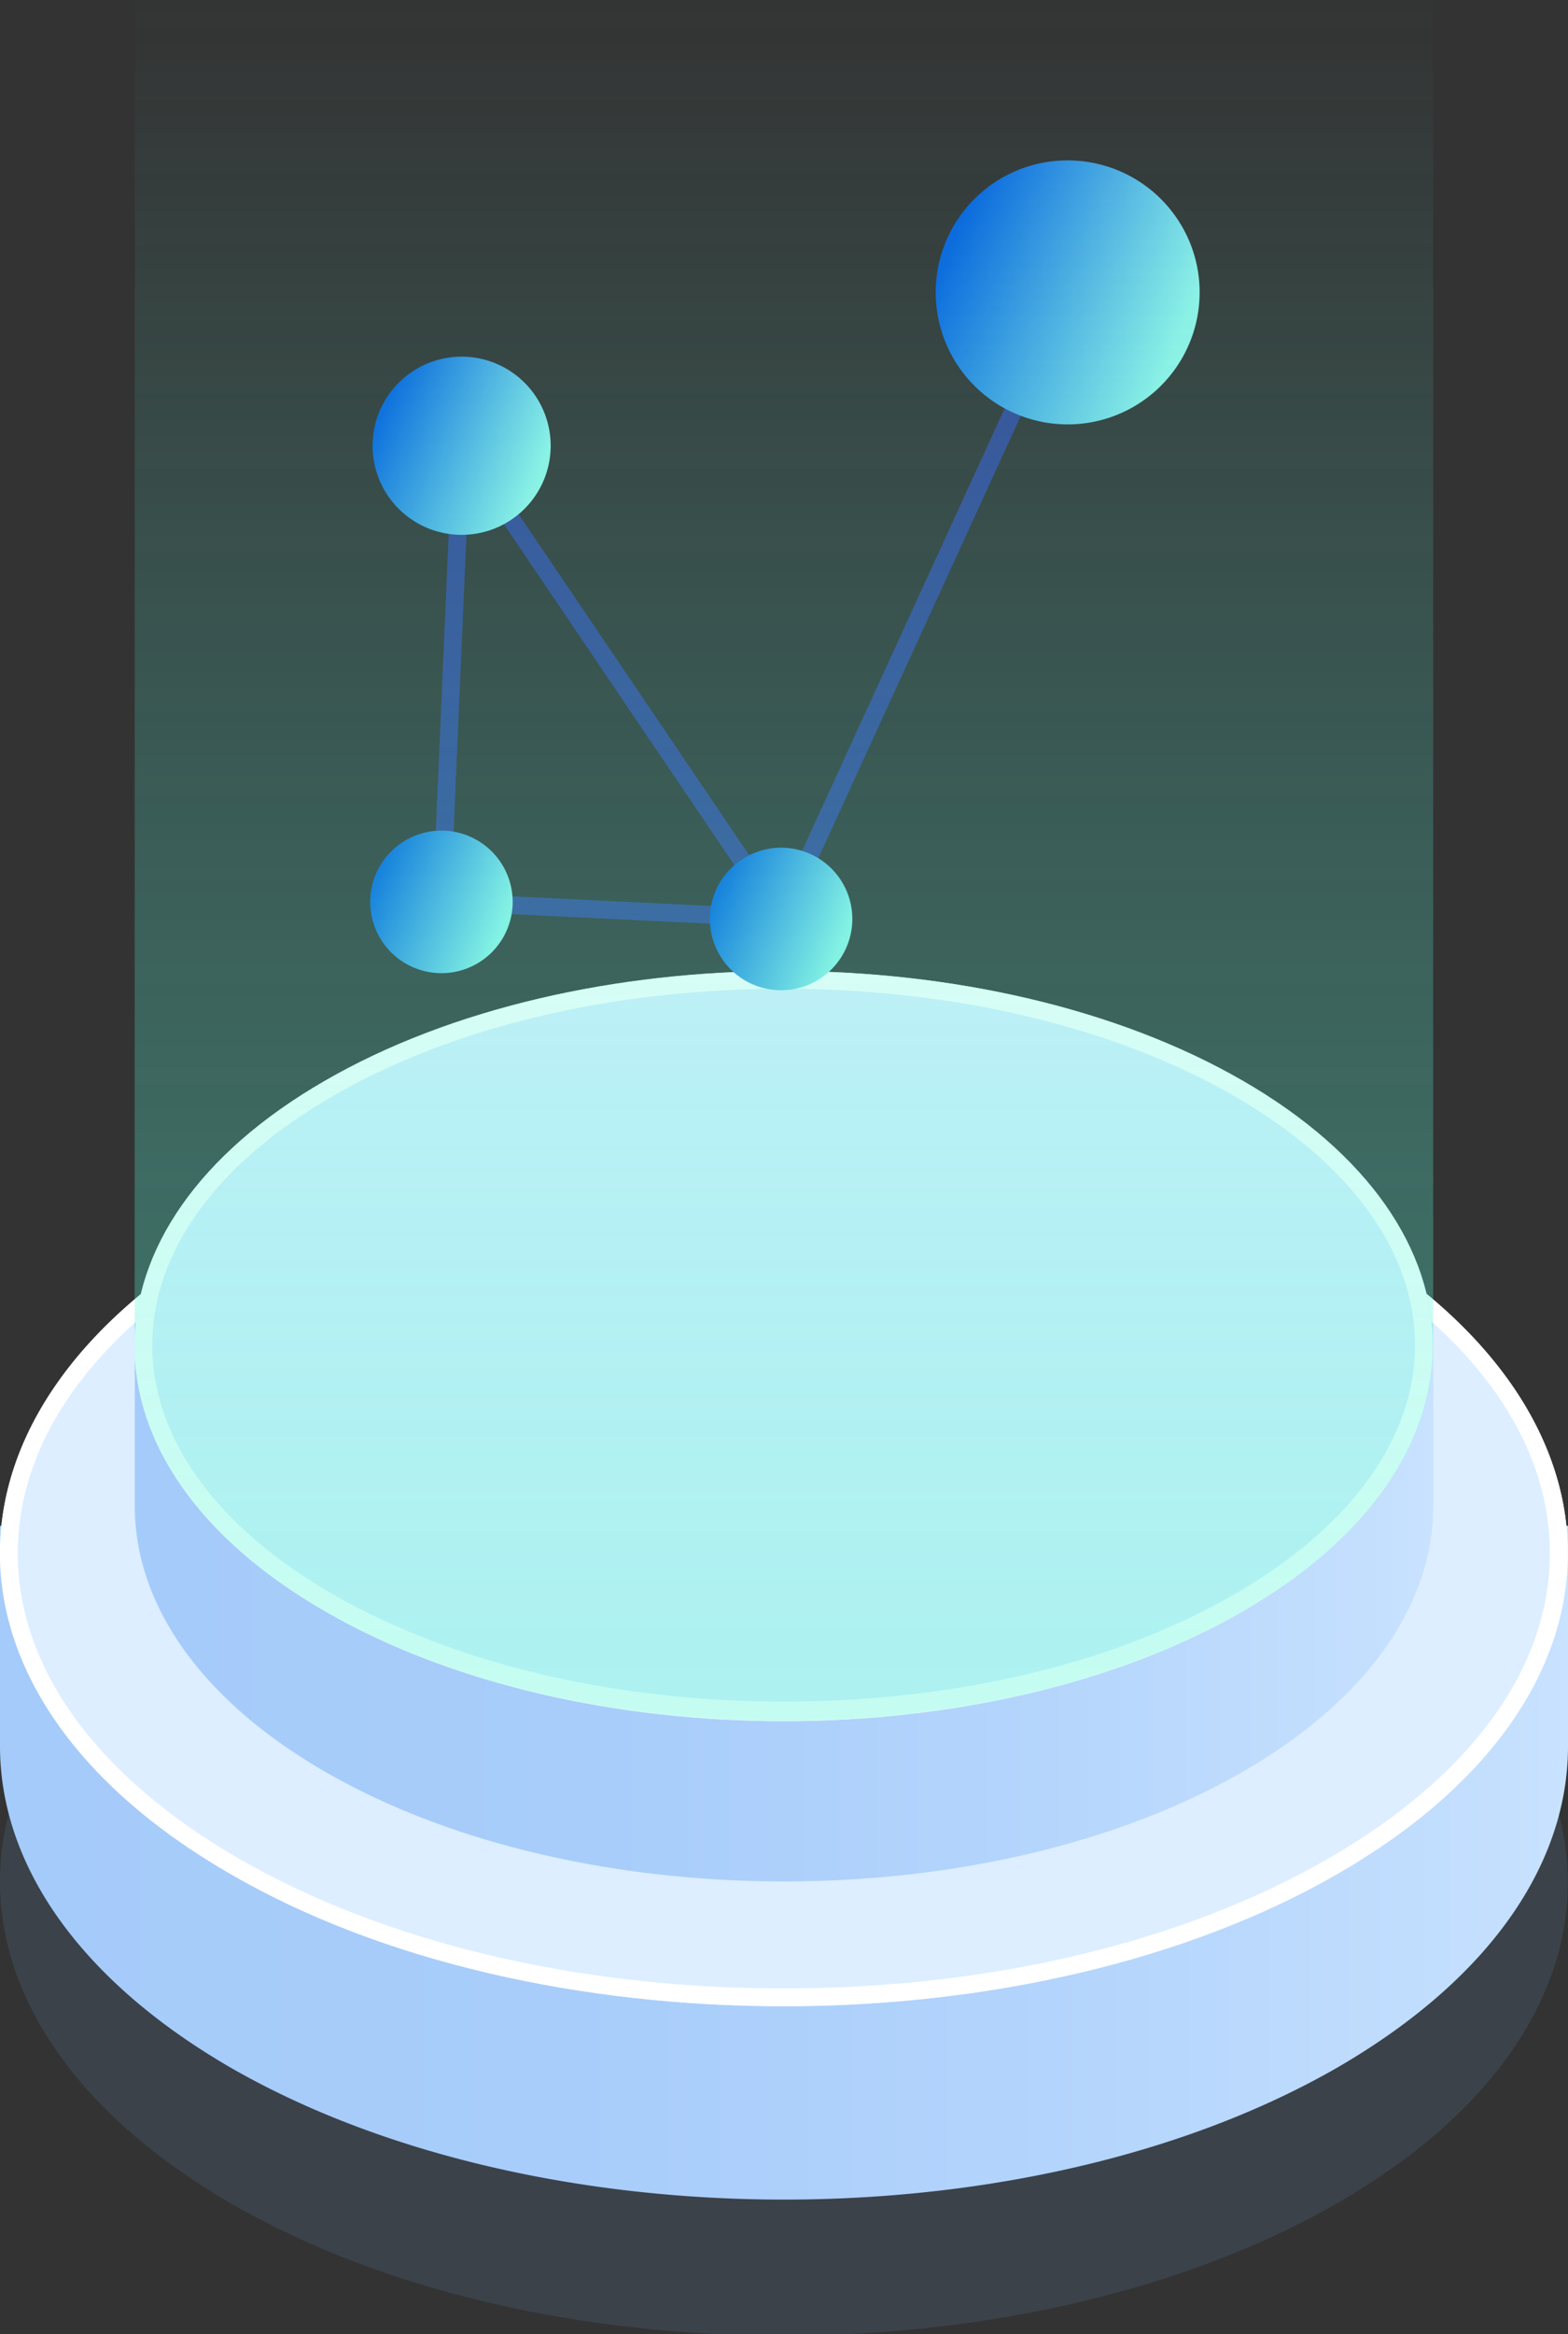
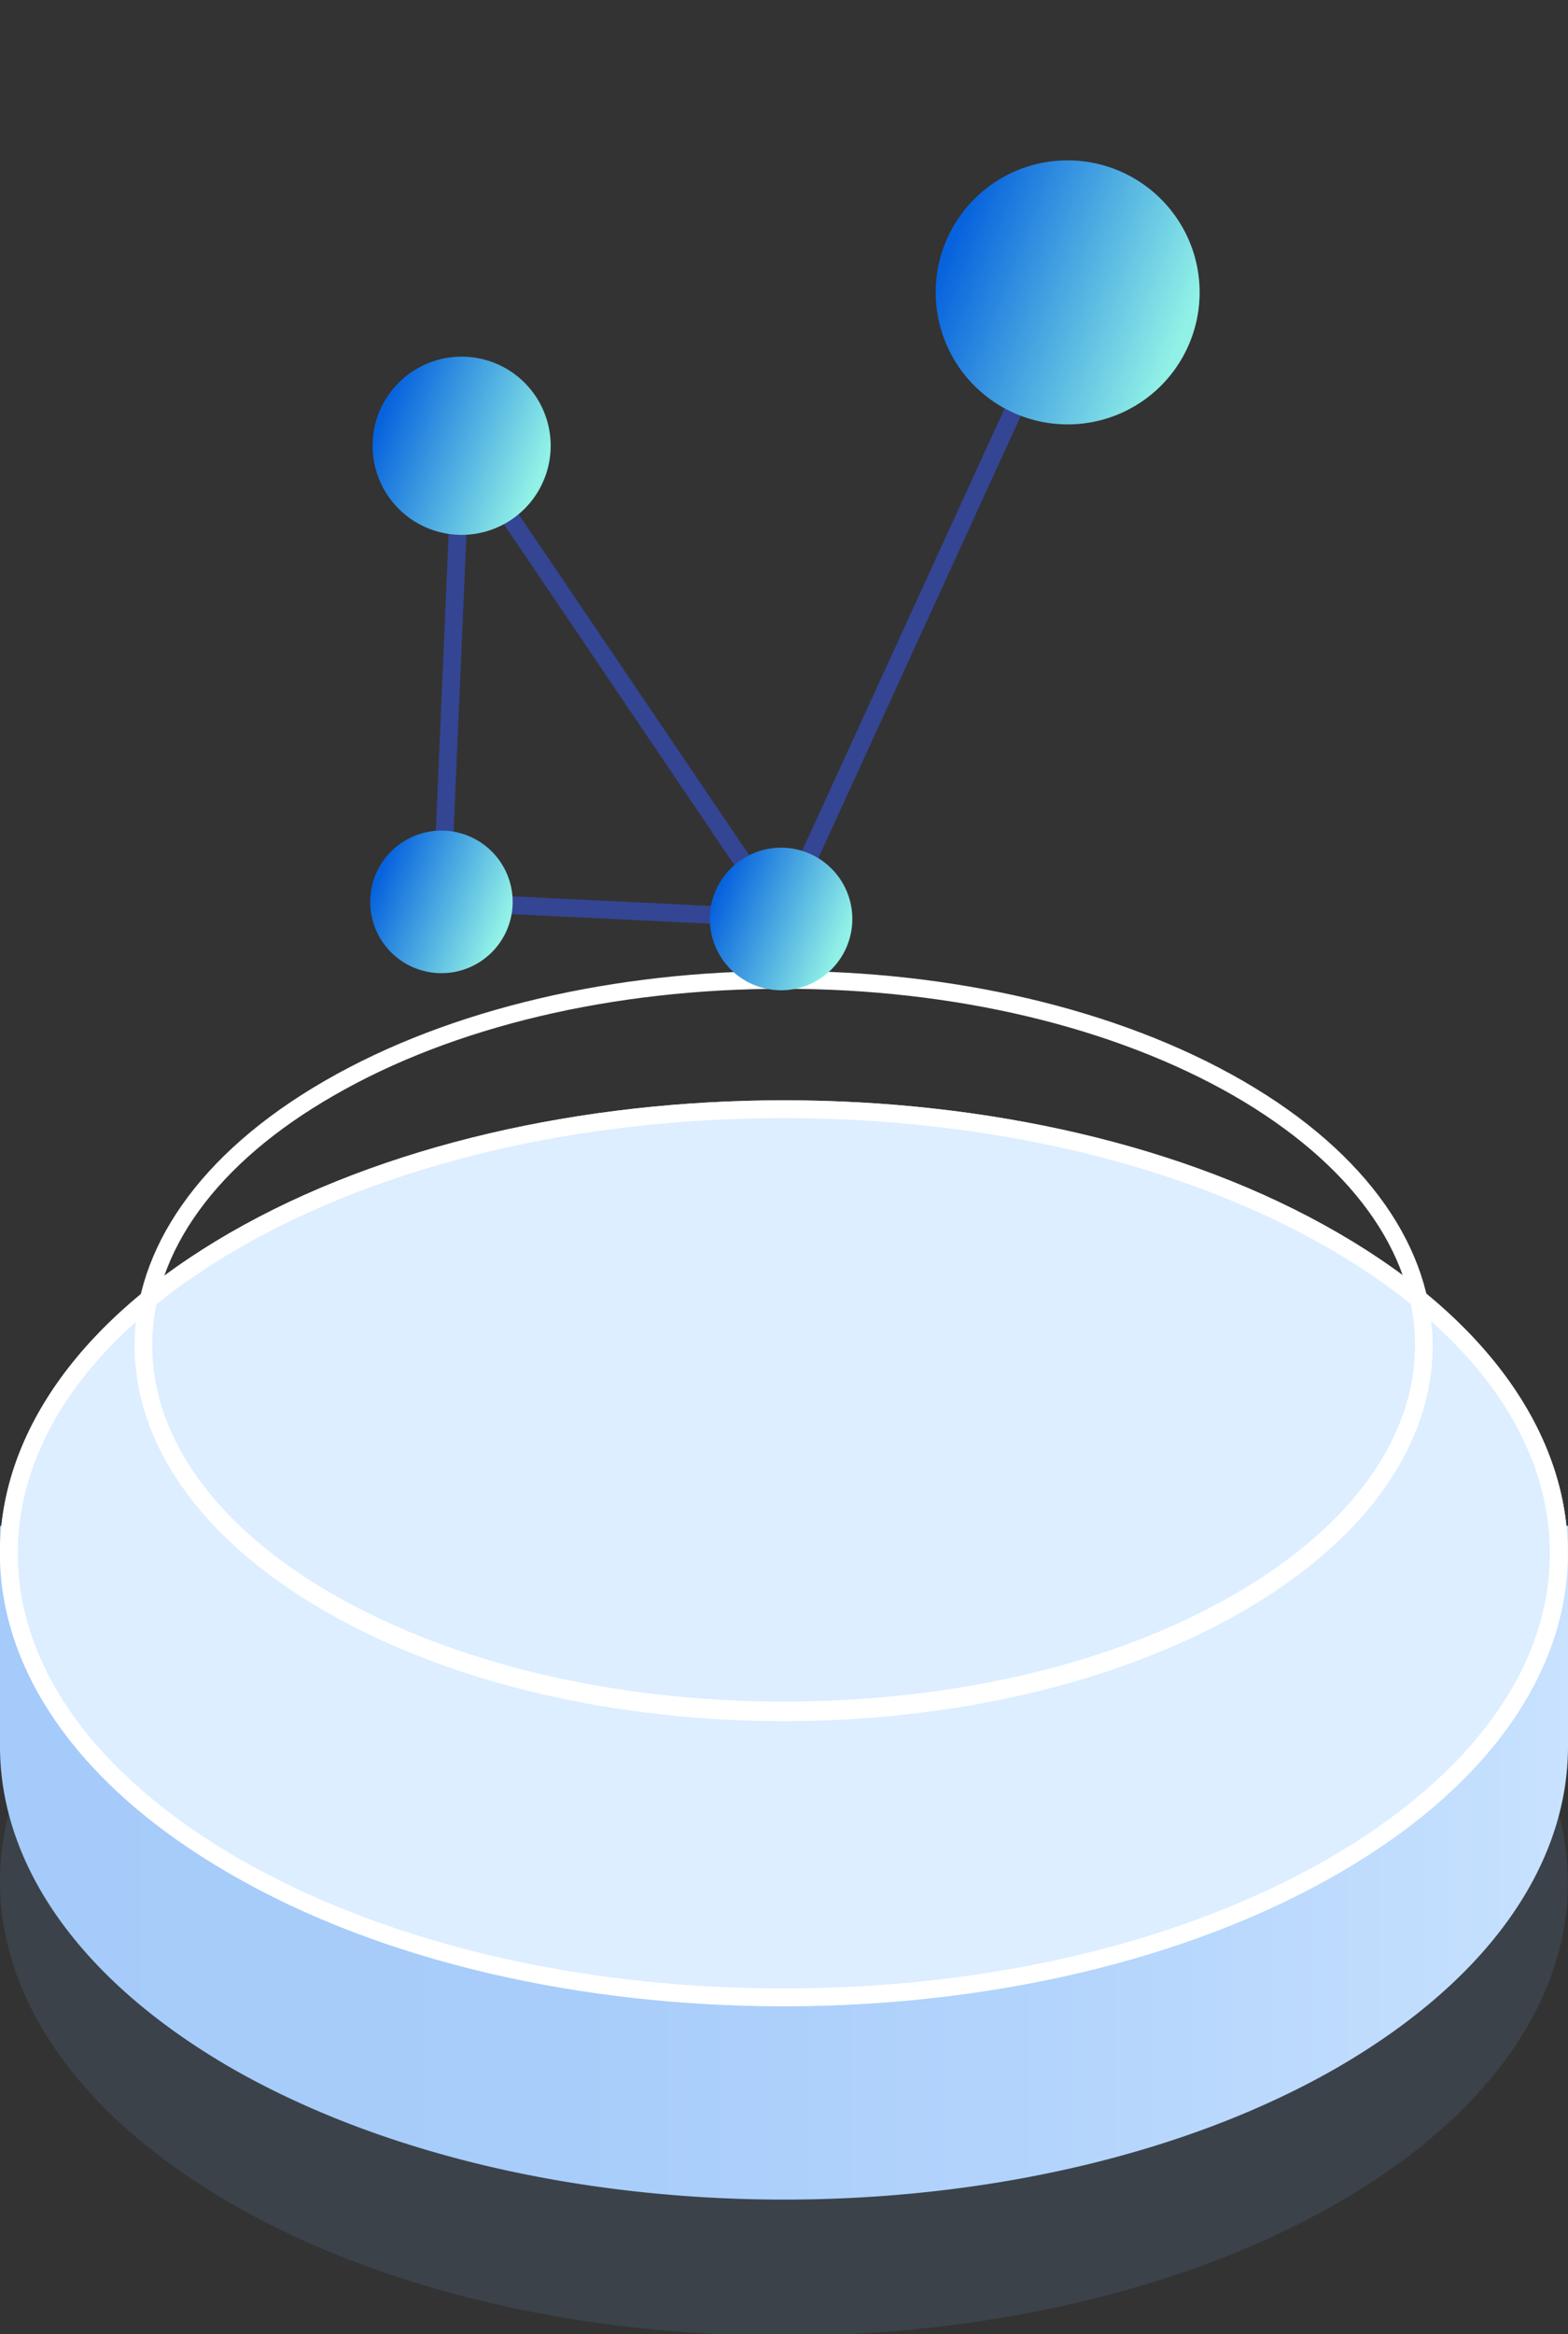
<svg xmlns="http://www.w3.org/2000/svg" xmlns:xlink="http://www.w3.org/1999/xlink" viewBox="0 0 88.05 131">
  <rect x="0" y="0" width="88.05" height="131" fill="#333333" stroke="none" />
  <defs>
    <style>.cls-1{isolation:isolate;}.cls-2{fill:#6b99d1;opacity:0.15;mix-blend-mode:multiply;}.cls-3{fill:url(#Degradado_sin_nombre_20);}.cls-4{fill:#dceeff;}.cls-5{fill:#fff;}.cls-6{fill:url(#Degradado_sin_nombre_20-2);}.cls-7{fill:none;stroke:#344593;stroke-miterlimit:10;}.cls-8{fill:url(#Degradado_sin_nombre_3);}.cls-9{fill:url(#Degradado_sin_nombre_3-2);}.cls-10{fill:url(#Degradado_sin_nombre_3-3);}.cls-11{fill:url(#Degradado_sin_nombre_3-4);}.cls-12{opacity:0.5;fill:url(#Degradado_sin_nombre_50);}</style>
    <linearGradient id="Degradado_sin_nombre_20" y1="98.03" x2="88.05" y2="98.03" gradientUnits="userSpaceOnUse">
      <stop offset="0" stop-color="#a5cbfa" />
      <stop offset="0.36" stop-color="#a8cdfa" />
      <stop offset="0.67" stop-color="#b3d4fc" />
      <stop offset="0.95" stop-color="#c4dffe" />
      <stop offset="1" stop-color="#c8e2ff" />
    </linearGradient>
    <linearGradient id="Degradado_sin_nombre_20-2" x1="7.57" y1="84.53" x2="80.48" y2="84.53" xlink:href="#Degradado_sin_nombre_20" />
    <linearGradient id="Degradado_sin_nombre_3" x1="6.43" y1="231.19" x2="16.28" y2="241.04" gradientTransform="translate(162.67 229.18) rotate(156.96)" gradientUnits="userSpaceOnUse">
      <stop offset="0" stop-color="#91f1e6" />
      <stop offset="1" stop-color="#0662dd" />
    </linearGradient>
    <linearGradient id="Degradado_sin_nombre_3-2" x1="37.2" y1="207.38" x2="42.51" y2="212.69" xlink:href="#Degradado_sin_nombre_3" />
    <linearGradient id="Degradado_sin_nombre_3-3" x1="54.38" y1="215.69" x2="59.7" y2="221" xlink:href="#Degradado_sin_nombre_3" />
    <linearGradient id="Degradado_sin_nombre_3-4" x1="42.67" y1="238.15" x2="49.34" y2="244.81" xlink:href="#Degradado_sin_nombre_3" />
    <linearGradient id="Degradado_sin_nombre_50" x1="44.02" y1="96.38" x2="44.02" y2="-0.58" gradientUnits="userSpaceOnUse">
      <stop offset="0" stop-color="#57f7d7" stop-opacity="0.7" />
      <stop offset="0.11" stop-color="#57f7d7" stop-opacity="0.67" />
      <stop offset="0.29" stop-color="#57f7d9" stop-opacity="0.58" />
      <stop offset="0.5" stop-color="#57f7da" stop-opacity="0.44" />
      <stop offset="0.74" stop-color="#57f7dd" stop-opacity="0.24" />
      <stop offset="1" stop-color="#57f7e0" stop-opacity="0" />
    </linearGradient>
  </defs>
  <g class="cls-1">
    <g id="Layer_2" data-name="Layer 2">
      <g id="Designed_by_Freepik" data-name="Designed by Freepik">
        <path class="cls-2" d="M12.89,87.61c-17.19,9.93-17.19,26,0,36s45.07,9.92,62.26,0,17.19-26,0-35.95S30.09,77.68,12.89,87.61Z" />
        <path class="cls-3" d="M82.41,85.63a33,33,0,0,0-7.26-5.57c-17.19-9.92-45.06-9.92-62.26,0a33,33,0,0,0-7.25,5.57H0V98H0c0,6.51,4.3,13,12.89,18,17.2,9.92,45.07,9.92,62.26,0,8.6-5,12.9-11.47,12.9-18V85.63Z" />
        <path class="cls-4" d="M12.89,69.2c-17.19,9.92-17.19,26,0,35.94s45.07,9.93,62.26,0,17.19-26,0-35.94S30.09,59.27,12.89,69.2Z" />
        <path class="cls-5" d="M44,62.75c11.59,0,22.47,2.6,30.63,7.31,8,4.62,12.4,10.69,12.4,17.11s-4.41,12.49-12.4,17.11c-8.16,4.71-19,7.31-30.63,7.31s-22.46-2.6-30.63-7.31C5.4,99.66,1,93.59,1,87.17S5.4,74.68,13.39,70.06c8.17-4.71,19-7.31,30.63-7.31m0-1c-11.26,0-22.53,2.48-31.13,7.45-17.19,9.92-17.19,26,0,35.94,8.6,5,19.87,7.45,31.13,7.45s22.54-2.49,31.13-7.45c17.19-9.92,17.19-26,0-35.94-8.59-5-19.86-7.45-31.13-7.45Z" />
-         <path class="cls-6" d="M75.81,74.26a27.25,27.25,0,0,0-6-4.61c-14.24-8.22-37.32-8.22-51.56,0a27.41,27.41,0,0,0-6,4.61H7.57V84.53h0c0,5.39,3.56,10.78,10.67,14.89,14.24,8.22,37.32,8.22,51.56,0,7.12-4.11,10.68-9.5,10.68-14.89V74.26Z" />
-         <path class="cls-4" d="M18.24,60.66C4,68.87,4,82.2,18.24,90.42s37.32,8.22,51.56,0S84,68.87,69.8,60.66,32.48,52.44,18.24,60.66Z" />
        <path class="cls-5" d="M44,55.49c9.57,0,18.55,2.14,25.28,6,6.56,3.79,10.18,8.77,10.18,14s-3.62,10.23-10.18,14c-6.73,3.89-15.71,6-25.28,6s-18.54-2.15-25.27-6c-6.57-3.78-10.18-8.76-10.18-14s3.61-10.23,10.18-14c6.73-3.89,15.71-6,25.27-6m0-1c-9.33,0-18.66,2.06-25.77,6.17C4,68.87,4,82.2,18.25,90.42c7.11,4.11,16.44,6.17,25.77,6.17s18.66-2.06,25.78-6.17C84,82.2,84,68.87,69.8,60.66,62.68,56.55,53.35,54.49,44,54.49Z" />
        <polyline class="cls-7" points="25.91 25 24.8 50.61 43.86 51.53" />
        <polyline class="cls-7" points="59.95 16.4 43.86 51.53 25.91 25" />
        <path class="cls-8" d="M66.77,13.5a7.41,7.41,0,1,1-9.72-3.91A7.42,7.42,0,0,1,66.77,13.5Z" />
        <path class="cls-9" d="M47.54,50a4,4,0,1,1-5.24-2.11A4,4,0,0,1,47.54,50Z" />
        <path class="cls-10" d="M28.47,49.05a4,4,0,1,1-5.24-2.12A4,4,0,0,1,28.47,49.05Z" />
        <path class="cls-11" d="M30.52,23.05A5,5,0,1,1,24,20.4,5,5,0,0,1,30.52,23.05Z" />
-         <path class="cls-12" d="M7.56,75.53c0,5.38,3.57,10.78,10.68,14.89,14.25,8.21,37.33,8.21,51.56,0,7.11-4.11,10.68-9.51,10.68-14.89V0H7.57Z" />
      </g>
    </g>
  </g>
</svg>